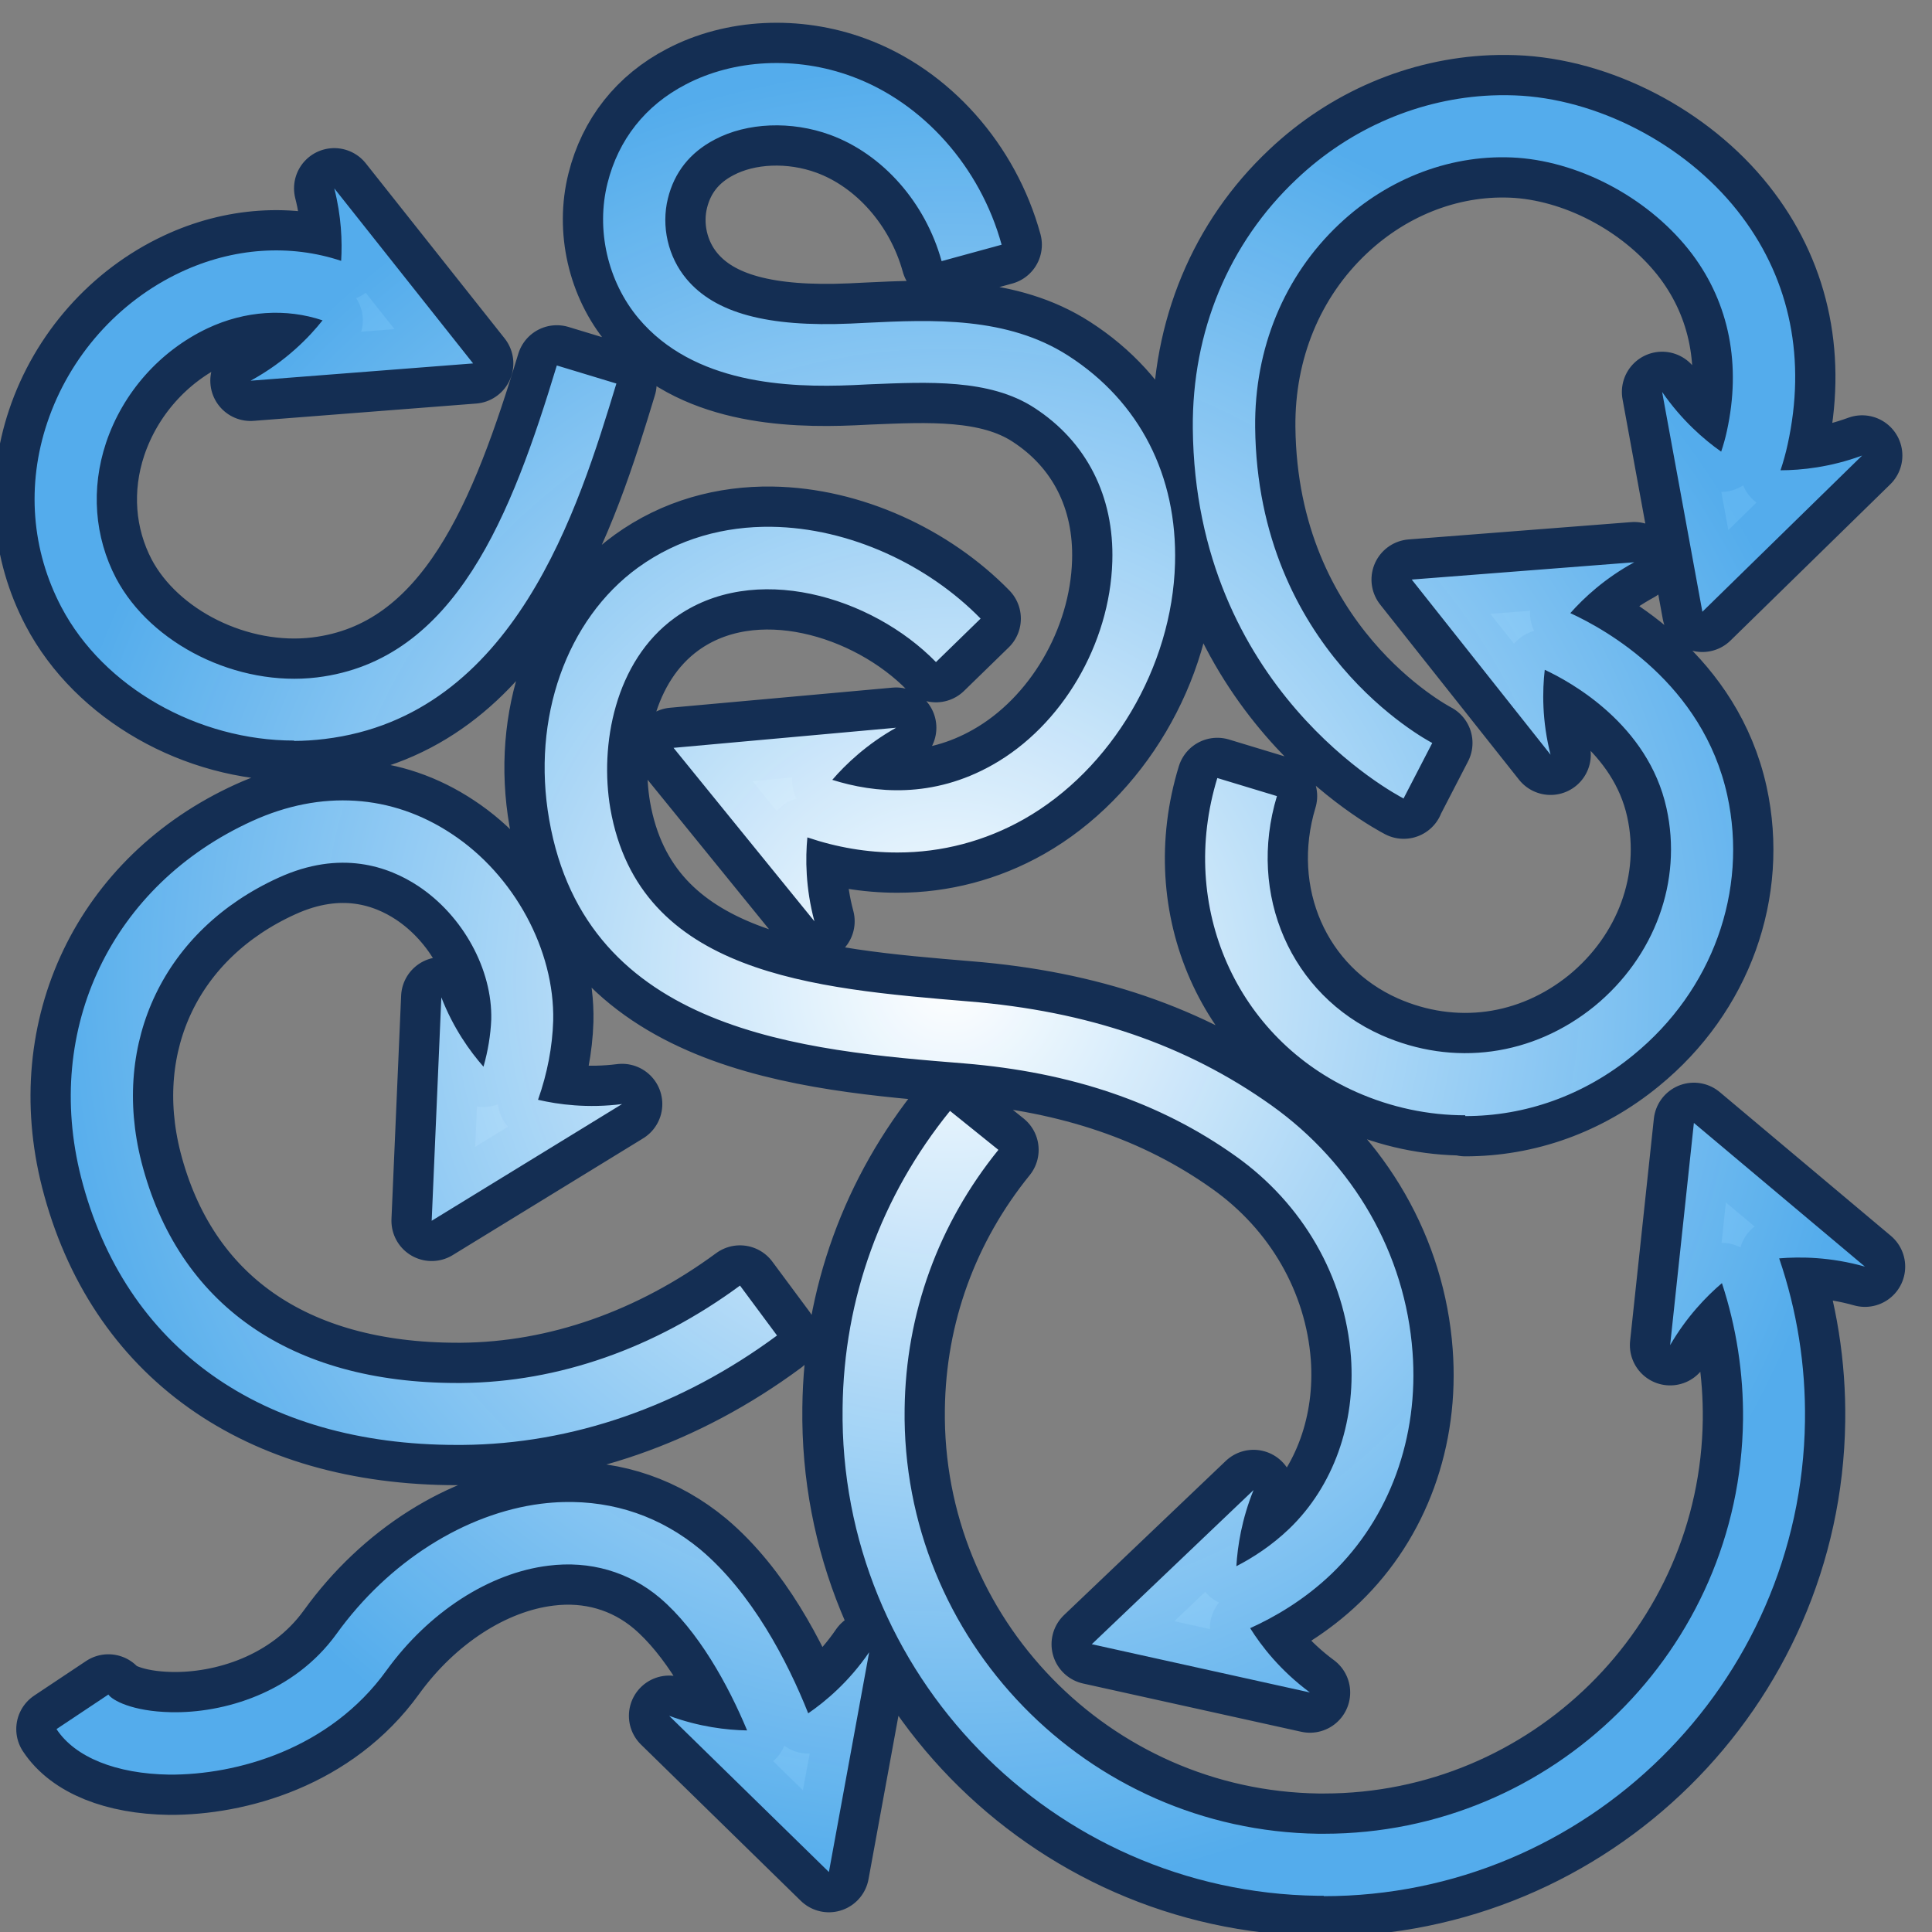
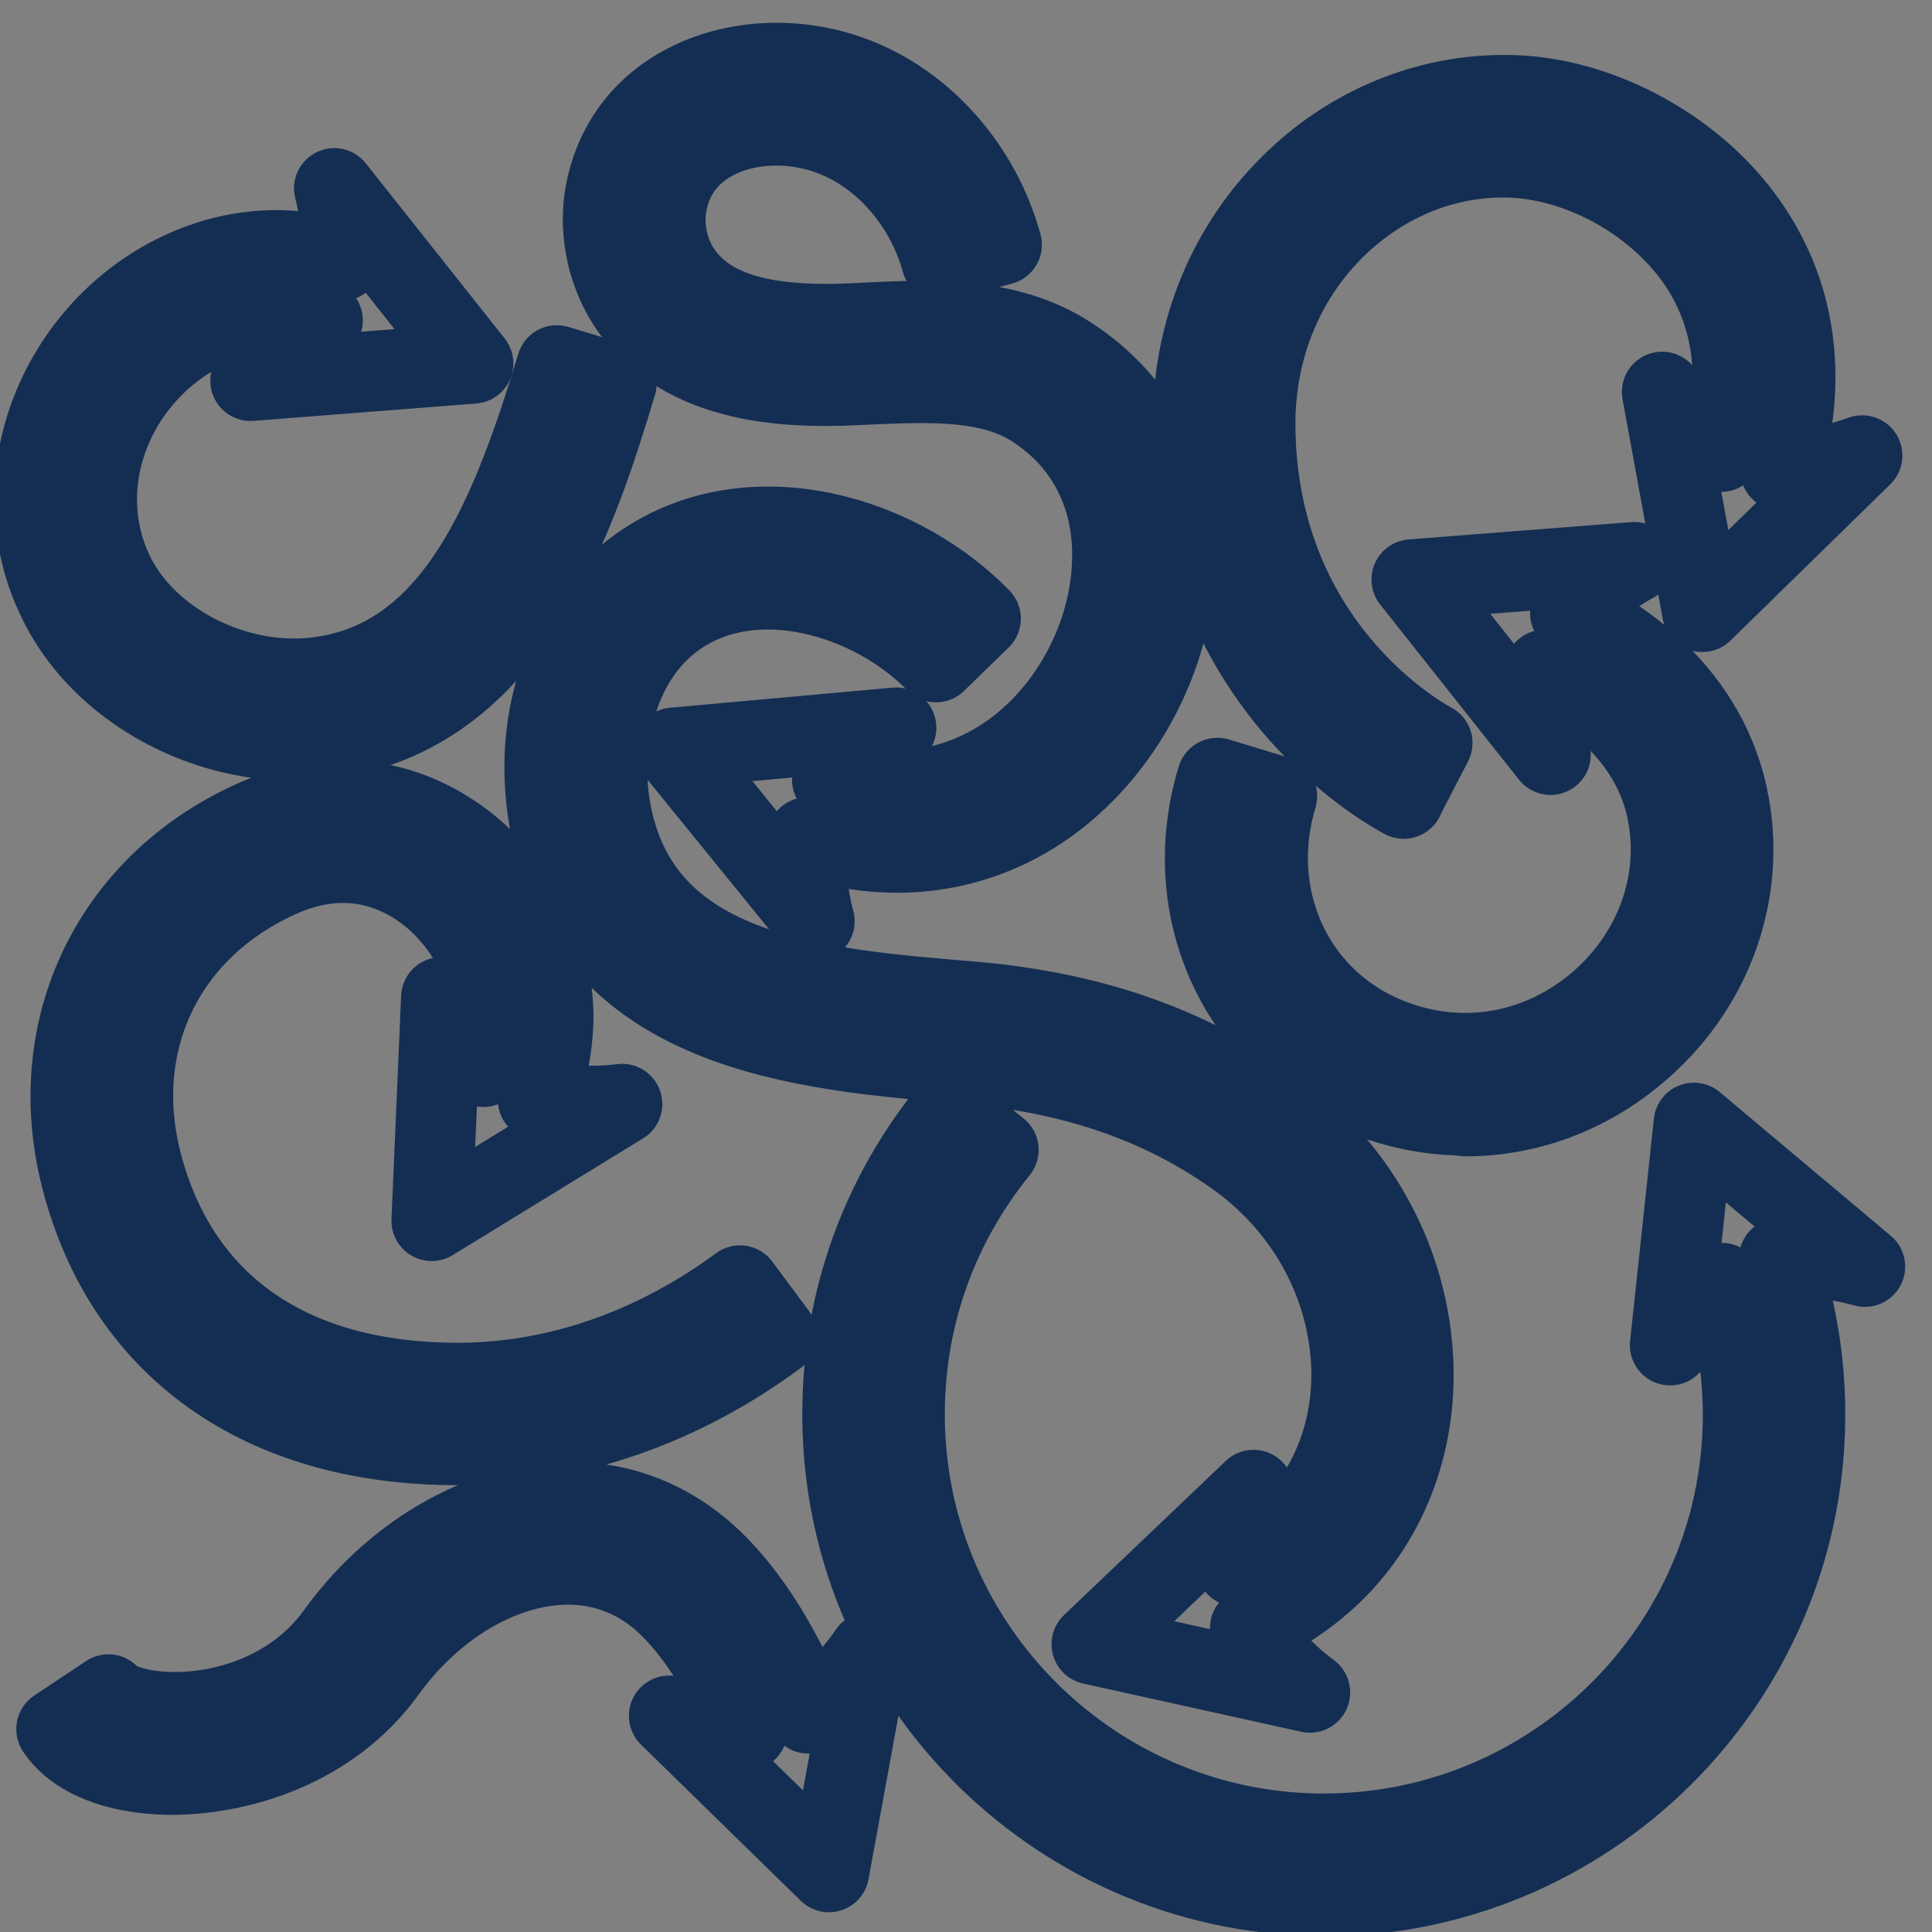
<svg xmlns="http://www.w3.org/2000/svg" xmlns:ns1="http://www.inkscape.org/namespaces/inkscape" xmlns:ns2="http://sodipodi.sourceforge.net/DTD/sodipodi-0.dtd" xmlns:xlink="http://www.w3.org/1999/xlink" width="48" height="48" viewBox="0 0 48 48" version="1.1" id="svg1" xml:space="preserve" ns1:version="1.4.2 (ebf0e940, 2025-05-08)" ns2:docname="pyro_turbulence.svg">
  <rect x="0" y="0" width="48" height="48" fill="#808080" stroke="none" />
  <ns2:namedview id="namedview1" pagecolor="#505050" bordercolor="#ffffff" borderopacity="1" ns1:showpageshadow="0" ns1:pageopacity="0" ns1:pagecheckerboard="1" ns1:deskcolor="#505050" ns1:document-units="px" ns1:zoom="17.208333" ns1:cx="17.346247" ns1:cy="23.535109" ns1:window-width="2560" ns1:window-height="1302" ns1:window-x="0" ns1:window-y="25" ns1:window-maximized="1" ns1:current-layer="g22" />
  <defs id="defs1">
    <linearGradient id="linearGradient35" ns1:collect="always">
      <stop style="stop-color:#ffffff;stop-opacity:1;" offset="0" id="stop35" />
      <stop style="stop-color:#5cbcff;stop-opacity:0.889;" offset="1" id="stop36" />
    </linearGradient>
    <linearGradient id="New_Gradient_Swatch_13" x1="24" y1="-.79" x2="24" y2="49.63" gradientUnits="userSpaceOnUse" gradientTransform="translate(1.258,1.228)">
      <stop offset="0" stop-color="#608bc3" id="stop1" />
      <stop offset="1" stop-color="#285092" id="stop2" />
    </linearGradient>
    <filter id="drop-shadow-1" filterUnits="userSpaceOnUse">
      <feOffset dx="1" dy="1" id="feOffset2" />
      <feGaussianBlur result="blur" stdDeviation="1" id="feGaussianBlur2" />
      <feFlood flood-color="#081f3f" flood-opacity=".65" id="feFlood2" />
      <feComposite in2="blur" operator="in" id="feComposite2" />
      <feComposite in="SourceGraphic" id="feComposite3" />
    </filter>
    <linearGradient id="linear-gradient" x1="33.36" y1="27.13" x2="39.29" y2="14.39" gradientTransform="matrix(1, 0, 0, 1, 0, 0)" gradientUnits="userSpaceOnUse">
      <stop offset="0" stop-color="#729fcf" id="stop3" />
      <stop offset="1" stop-color="#fff8f8" id="stop4" />
    </linearGradient>
    <linearGradient id="linear-gradient-2" x1="19.75" y1="30.3" x2="42.41" y2="39.93" xlink:href="#linear-gradient" />
    <linearGradient id="linear-gradient-3" x1="21.34" y1="13.22" x2="27.49" y2="40.01" xlink:href="#linear-gradient" />
    <linearGradient id="linear-gradient-4" x1="10.57" y1="33.78" x2="10.28" y2="22.88" xlink:href="#linear-gradient" />
    <linearGradient id="linear-gradient-5" x1="10.42" y1="14.49" x2="5.96" y2="8.36" xlink:href="#linear-gradient" />
    <linearGradient id="linear-gradient-6" x1="22.58" y1=".46" x2="21.51" y2="16.45" xlink:href="#linear-gradient" />
    <linearGradient id="linear-gradient-7" x1="31.97" y1="14.16" x2="38.78" y2="6.84" xlink:href="#linear-gradient" />
    <linearGradient id="linear-gradient-8" x1="36.11" y1="18" x2="42.91" y2="10.68" gradientTransform="matrix(1, 0, 0, 1, 0, 0)" gradientUnits="userSpaceOnUse">
      <stop offset="0" stop-color="#729fcf" id="stop5" />
      <stop offset="1" stop-color="#fff8f8" id="stop6" />
    </linearGradient>
    <linearGradient id="linear-gradient-9" x1="31.82" y1="26.41" x2="37.75" y2="13.67" xlink:href="#linear-gradient-8" />
    <linearGradient id="linear-gradient-10" x1="23.24" y1="22.1" x2="45.9" y2="31.73" xlink:href="#linear-gradient" />
    <linearGradient id="linear-gradient-11" x1="12.26" y1="13.15" x2="7.8" y2="7.01" xlink:href="#linear-gradient" />
    <linearGradient id="linear-gradient-12" x1="13.16" y1="33.71" x2="12.87" y2="22.81" xlink:href="#linear-gradient-8" />
    <linearGradient id="linear-gradient-13" x1="20.58" y1=".33" x2="19.51" y2="16.32" xlink:href="#linear-gradient" />
    <linearGradient id="linear-gradient-14" x1="23.35" y1="12.76" x2="29.5" y2="39.55" xlink:href="#linear-gradient-8" />
    <linearGradient id="linear-gradient-15" x1="6.05" y1="35.8" x2="12.65" y2="44.13" xlink:href="#linear-gradient" />
    <linearGradient id="linear-gradient-16" x1="11.44" y1="31.54" x2="18.03" y2="39.87" xlink:href="#linear-gradient-8" />
    <linearGradient id="New_Gradient_Swatch_13-0" x1="24" y1="-.79" x2="24" y2="49.63" gradientUnits="userSpaceOnUse">
      <stop offset="0" stop-color="#608bc3" id="stop1-9" />
      <stop offset="1" stop-color="#285092" id="stop2-5" />
    </linearGradient>
    <filter id="drop-shadow-1-6" filterUnits="userSpaceOnUse">
      <feOffset dx="1" dy="1" id="feOffset2-2" />
      <feGaussianBlur result="blur" stdDeviation="0.575" id="feGaussianBlur2-8" />
      <feFlood flood-color="#081f3f" flood-opacity=".65" id="feFlood2-5" />
      <feComposite in2="blur" operator="in" id="feComposite2-9" />
      <feComposite in="SourceGraphic" id="feComposite3-4" />
    </filter>
    <linearGradient id="linear-gradient-16-6" x1="11.44" y1="31.54" x2="18.03" y2="39.87" xlink:href="#linear-gradient-8-3" gradientTransform="translate(28.461,-4.007)" />
    <linearGradient id="linear-gradient-8-3" x1="36.11" y1="18" x2="42.91" y2="10.68" gradientUnits="userSpaceOnUse">
      <stop offset="0" stop-color="#729fcf" id="stop5-0" />
      <stop offset="1" stop-color="#fff8f8" id="stop6-8" />
    </linearGradient>
    <linearGradient id="linear-gradient-15-4" x1="6.05" y1="35.8" x2="12.65" y2="44.13" xlink:href="#linear-gradient-0" gradientTransform="translate(28.461,-4.007)" />
    <linearGradient id="linear-gradient-0" x1="33.36" y1="27.13" x2="39.29" y2="14.39" gradientUnits="userSpaceOnUse">
      <stop offset="0" stop-color="#729fcf" id="stop3-4" />
      <stop offset="1" stop-color="#fff8f8" id="stop4-6" />
    </linearGradient>
    <linearGradient id="linear-gradient-14-4" x1="23.35" y1="12.76" x2="29.5" y2="39.55" xlink:href="#linear-gradient-8-3" gradientTransform="translate(28.461,-4.007)" />
    <linearGradient id="linear-gradient-13-3" x1="20.58" y1="0.33" x2="19.51" y2="16.32" xlink:href="#linear-gradient-0" gradientTransform="translate(28.461,-4.007)" />
    <linearGradient id="linear-gradient-12-8" x1="13.16" y1="33.71" x2="12.87" y2="22.81" xlink:href="#linear-gradient-8-3" gradientTransform="translate(28.461,-4.007)" />
    <linearGradient id="linear-gradient-11-4" x1="12.26" y1="13.15" x2="7.8" y2="7.01" xlink:href="#linear-gradient-0" gradientTransform="translate(28.461,-4.007)" />
    <linearGradient id="linear-gradient-10-0" x1="23.24" y1="22.1" x2="45.9" y2="31.73" xlink:href="#linear-gradient-0" gradientTransform="translate(28.461,-4.007)" />
    <linearGradient id="linear-gradient-9-0" x1="31.82" y1="26.41" x2="37.75" y2="13.67" xlink:href="#linear-gradient-8-3" gradientTransform="translate(28.461,-4.007)" />
    <linearGradient ns1:collect="always" xlink:href="#linear-gradient-8-3" id="linearGradient17" gradientUnits="userSpaceOnUse" x1="36.11" y1="18" x2="42.91" y2="10.68" />
    <linearGradient id="linear-gradient-7-9" x1="31.97" y1="14.16" x2="38.78" y2="6.84" xlink:href="#linear-gradient-0" gradientTransform="translate(28.461,-4.007)" />
    <linearGradient id="linear-gradient-6-3" x1="22.58" y1="0.46" x2="21.51" y2="16.45" xlink:href="#linear-gradient-0" gradientTransform="translate(28.461,-4.007)" />
    <linearGradient id="linear-gradient-5-7" x1="10.42" y1="14.49" x2="5.96" y2="8.36" xlink:href="#linear-gradient-0" gradientTransform="translate(28.461,-4.007)" />
    <linearGradient id="linear-gradient-4-5" x1="10.57" y1="33.78" x2="10.28" y2="22.88" xlink:href="#linear-gradient-0" gradientTransform="translate(28.461,-4.007)" />
    <linearGradient id="linear-gradient-3-7" x1="21.34" y1="13.22" x2="27.49" y2="40.01" xlink:href="#linear-gradient-0" gradientTransform="translate(28.461,-4.007)" />
    <linearGradient id="linear-gradient-2-2" x1="19.75" y1="30.3" x2="42.41" y2="39.93" xlink:href="#linear-gradient-0" gradientTransform="translate(28.461,-4.007)" />
    <filter id="filter5" filterUnits="userSpaceOnUse">
      <feOffset dx="1" dy="1" id="feOffset3" />
      <feGaussianBlur result="blur" stdDeviation="0.015" id="feGaussianBlur3" />
      <feFlood flood-color="#081f3f" flood-opacity=".65" id="feFlood3" />
      <feComposite in2="blur" operator="in" id="feComposite4" />
      <feComposite in="SourceGraphic" id="feComposite5" />
    </filter>
    <filter id="filter7" filterUnits="userSpaceOnUse">
      <feOffset dx="1" dy="1" id="feOffset5" />
      <feGaussianBlur result="blur" stdDeviation="0.015" id="feGaussianBlur5" />
      <feFlood flood-color="#081f3f" flood-opacity=".65" id="feFlood5" />
      <feComposite in2="blur" operator="in" id="feComposite6" />
      <feComposite in="SourceGraphic" id="feComposite7" />
    </filter>
    <filter id="filter9" filterUnits="userSpaceOnUse">
      <feOffset dx="1" dy="1" id="feOffset7" />
      <feGaussianBlur result="blur" stdDeviation="0.015" id="feGaussianBlur7" />
      <feFlood flood-color="#081f3f" flood-opacity=".65" id="feFlood7" />
      <feComposite in2="blur" operator="in" id="feComposite8" />
      <feComposite in="SourceGraphic" id="feComposite9" />
    </filter>
    <filter id="filter11" filterUnits="userSpaceOnUse">
      <feOffset dx="1" dy="1" id="feOffset9" />
      <feGaussianBlur result="blur" stdDeviation="0.015" id="feGaussianBlur9" />
      <feFlood flood-color="#081f3f" flood-opacity=".65" id="feFlood9" />
      <feComposite in2="blur" operator="in" id="feComposite10" />
      <feComposite in="SourceGraphic" id="feComposite11" />
    </filter>
    <filter id="filter13" filterUnits="userSpaceOnUse">
      <feOffset dx="1" dy="1" id="feOffset11" />
      <feGaussianBlur result="blur" stdDeviation="0.015" id="feGaussianBlur11" />
      <feFlood flood-color="#081f3f" flood-opacity=".65" id="feFlood11" />
      <feComposite in2="blur" operator="in" id="feComposite12" />
      <feComposite in="SourceGraphic" id="feComposite13" />
    </filter>
    <filter id="filter15" filterUnits="userSpaceOnUse">
      <feOffset dx="1" dy="1" id="feOffset13" />
      <feGaussianBlur result="blur" stdDeviation="0.015" id="feGaussianBlur13" />
      <feFlood flood-color="#081f3f" flood-opacity=".65" id="feFlood13" />
      <feComposite in2="blur" operator="in" id="feComposite14" />
      <feComposite in="SourceGraphic" id="feComposite15" />
    </filter>
    <filter id="filter17" filterUnits="userSpaceOnUse">
      <feOffset dx="1" dy="1" id="feOffset15" />
      <feGaussianBlur result="blur" stdDeviation="0.015" id="feGaussianBlur15" />
      <feFlood flood-color="#081f3f" flood-opacity=".65" id="feFlood15" />
      <feComposite in2="blur" operator="in" id="feComposite16" />
      <feComposite in="SourceGraphic" id="feComposite17" />
    </filter>
    <filter id="filter19" filterUnits="userSpaceOnUse">
      <feOffset dx="1" dy="1" id="feOffset17" />
      <feGaussianBlur result="blur" stdDeviation="0.015" id="feGaussianBlur17" />
      <feFlood flood-color="#081f3f" flood-opacity=".65" id="feFlood17" />
      <feComposite in2="blur" operator="in" id="feComposite18" />
      <feComposite in="SourceGraphic" id="feComposite19" />
    </filter>
    <filter id="filter21" filterUnits="userSpaceOnUse">
      <feOffset dx="1" dy="1" id="feOffset19" />
      <feGaussianBlur result="blur" stdDeviation="0.015" id="feGaussianBlur19" />
      <feFlood flood-color="#081f3f" flood-opacity=".65" id="feFlood19" />
      <feComposite in2="blur" operator="in" id="feComposite20" />
      <feComposite in="SourceGraphic" id="feComposite21" />
    </filter>
    <filter id="filter23" filterUnits="userSpaceOnUse">
      <feOffset dx="1" dy="1" id="feOffset21" />
      <feGaussianBlur result="blur" stdDeviation="0.015" id="feGaussianBlur21" />
      <feFlood flood-color="#081f3f" flood-opacity=".65" id="feFlood21" />
      <feComposite in2="blur" operator="in" id="feComposite22" />
      <feComposite in="SourceGraphic" id="feComposite23" />
    </filter>
    <filter id="filter25" filterUnits="userSpaceOnUse">
      <feOffset dx="1" dy="1" id="feOffset23" />
      <feGaussianBlur result="blur" stdDeviation="0.015" id="feGaussianBlur23" />
      <feFlood flood-color="#081f3f" flood-opacity=".65" id="feFlood23" />
      <feComposite in2="blur" operator="in" id="feComposite24" />
      <feComposite in="SourceGraphic" id="feComposite25" />
    </filter>
    <filter id="filter27" filterUnits="userSpaceOnUse">
      <feOffset dx="1" dy="1" id="feOffset25" />
      <feGaussianBlur result="blur" stdDeviation="0.015" id="feGaussianBlur25" />
      <feFlood flood-color="#081f3f" flood-opacity=".65" id="feFlood25" />
      <feComposite in2="blur" operator="in" id="feComposite26" />
      <feComposite in="SourceGraphic" id="feComposite27" />
    </filter>
    <filter id="filter29" filterUnits="userSpaceOnUse">
      <feOffset dx="1" dy="1" id="feOffset27" />
      <feGaussianBlur result="blur" stdDeviation="0.015" id="feGaussianBlur27" />
      <feFlood flood-color="#081f3f" flood-opacity=".65" id="feFlood27" />
      <feComposite in2="blur" operator="in" id="feComposite28" />
      <feComposite in="SourceGraphic" id="feComposite29" />
    </filter>
    <filter id="filter31" filterUnits="userSpaceOnUse">
      <feOffset dx="1" dy="1" id="feOffset29" />
      <feGaussianBlur result="blur" stdDeviation="0.015" id="feGaussianBlur29" />
      <feFlood flood-color="#081f3f" flood-opacity=".65" id="feFlood29" />
      <feComposite in2="blur" operator="in" id="feComposite30" />
      <feComposite in="SourceGraphic" id="feComposite31" />
    </filter>
    <filter id="filter33" filterUnits="userSpaceOnUse">
      <feOffset dx="1" dy="1" id="feOffset31" />
      <feGaussianBlur result="blur" stdDeviation="0.015" id="feGaussianBlur31" />
      <feFlood flood-color="#081f3f" flood-opacity=".65" id="feFlood31" />
      <feComposite in2="blur" operator="in" id="feComposite32" />
      <feComposite in="SourceGraphic" id="feComposite33" />
    </filter>
    <filter id="filter35" filterUnits="userSpaceOnUse">
      <feOffset dx="1" dy="1" id="feOffset33" />
      <feGaussianBlur result="blur" stdDeviation="0.015" id="feGaussianBlur33" />
      <feFlood flood-color="#081f3f" flood-opacity=".65" id="feFlood33" />
      <feComposite in2="blur" operator="in" id="feComposite34" />
      <feComposite in="SourceGraphic" id="feComposite35" />
    </filter>
    <radialGradient ns1:collect="always" xlink:href="#linearGradient35" id="radialGradient36" cx="23.842" cy="24.197" fx="23.842" fy="24.197" r="22.737" gradientTransform="matrix(1,0,0,1.002,0,-0.037)" gradientUnits="userSpaceOnUse" />
  </defs>
  <g ns1:label="Layer 1" ns1:groupmode="layer" id="layer1">
    <g id="g22" style="isolation:isolate" transform="translate(-0.246,0.141)" clip-path="none">
      <path id="path36" style="isolation:isolate;fill:none;stroke:#142e53;stroke-miterlimit:10;stroke-width:2;stroke-dasharray:none;stroke-linejoin:round;stroke-opacity:1" d="M 19.277 1.431 C 18.567 1.466 17.879 1.644 17.279 1.959 C 16.279 2.479 15.61 3.328 15.34 4.408 C 15.05 5.558 15.339 6.847 16.109 7.767 C 17.479 9.397 19.809 9.497 21.439 9.427 L 21.83 9.408 C 23.3 9.348 24.829 9.268 25.939 9.988 C 27.239 10.828 27.931 12.188 27.881 13.808 C 27.821 15.858 26.63 17.889 24.91 18.859 C 23.418 19.705 21.973 19.565 20.924 19.234 C 21.261 18.843 21.782 18.348 22.51 17.939 L 16.98 18.439 L 20.48 22.748 C 20.257 21.917 20.255 21.18 20.305 20.664 C 21.042 20.914 21.792 21.039 22.529 21.039 L 22.551 21.039 C 23.641 21.039 24.719 20.759 25.689 20.209 C 27.859 18.979 29.369 16.429 29.439 13.859 C 29.499 11.679 28.561 9.839 26.791 8.699 C 25.271 7.719 23.409 7.799 21.769 7.879 L 21.381 7.898 C 19.311 7.988 18.011 7.639 17.301 6.789 C 16.841 6.239 16.67 5.479 16.84 4.789 C 17 4.139 17.39 3.648 18 3.328 C 18.81 2.898 19.911 2.859 20.871 3.209 C 22.181 3.689 23.24 4.897 23.64 6.347 L 25.131 5.939 C 24.601 4.009 23.18 2.408 21.41 1.758 C 20.72 1.503 19.987 1.396 19.277 1.431 z M 37.303 2.23 C 35.538 2.305 33.808 3.031 32.461 4.308 C 30.771 5.898 29.861 8.098 29.881 10.498 C 29.941 16.968 34.911 19.589 35.121 19.699 L 35.121 19.689 L 35.83 18.318 C 35.66 18.228 31.49 15.998 31.43 10.478 C 31.41 8.518 32.149 6.717 33.519 5.427 C 34.749 4.267 36.351 3.669 37.951 3.779 C 39.581 3.899 41.281 4.837 42.291 6.177 C 43.211 7.407 43.51 8.928 43.15 10.568 C 43.112 10.744 43.064 10.914 43.008 11.08 C 42.584 10.782 42.028 10.302 41.541 9.597 L 42.541 15.058 L 46.51 11.177 C 45.719 11.468 44.998 11.542 44.482 11.543 C 44.553 11.333 44.613 11.116 44.66 10.898 C 45.12 8.808 44.729 6.848 43.529 5.248 C 42.269 3.558 40.12 2.378 38.06 2.238 C 37.808 2.222 37.555 2.22 37.303 2.23 z M 8.551 4.539 C 8.727 5.229 8.752 5.852 8.722 6.34 C 7.455 5.918 6.042 6.009 4.74 6.619 C 3.18 7.349 1.97 8.719 1.42 10.359 C 0.9 11.909 1.029 13.529 1.769 14.939 C 2.819 16.939 5.171 18.258 7.551 18.258 L 7.551 18.267 C 7.801 18.267 8.06 18.249 8.31 18.219 C 13.04 17.649 14.62 12.478 15.56 9.388 L 14.08 8.939 C 12.96 12.629 11.571 16.269 8.121 16.689 C 6.141 16.929 4.001 15.868 3.131 14.228 C 2.591 13.198 2.501 11.999 2.881 10.859 C 3.301 9.609 4.22 8.577 5.4 8.017 C 6.339 7.574 7.358 7.515 8.26 7.818 C 7.94 8.222 7.356 8.836 6.471 9.318 L 12 8.888 L 8.551 4.539 z M 19.416 12.947 C 18.255 12.931 17.101 13.235 16.099 13.959 C 14.319 15.249 13.45 17.709 13.89 20.219 C 14.81 25.519 20.231 25.959 24.201 26.279 C 26.861 26.499 29.069 27.248 30.939 28.578 C 32.619 29.768 33.66 31.588 33.81 33.568 C 33.93 35.228 33.369 36.788 32.279 37.838 C 31.842 38.258 31.37 38.561 30.963 38.771 C 30.993 38.267 31.098 37.6 31.39 36.879 L 27.371 40.709 L 32.791 41.908 C 32.056 41.366 31.582 40.752 31.306 40.31 C 31.895 40.044 32.649 39.615 33.34 38.949 C 34.77 37.569 35.5 35.569 35.34 33.449 C 35.16 31.009 33.88 28.778 31.83 27.318 C 29.72 25.818 27.271 24.978 24.301 24.738 C 20.471 24.418 16.13 24.069 15.41 19.949 C 15.14 18.369 15.52 16.289 17.01 15.209 C 18.97 13.789 21.91 14.678 23.5 16.308 L 24.609 15.228 C 23.303 13.891 21.35 12.974 19.416 12.947 z M 40.849 13.828 L 35.32 14.258 L 38.769 18.609 C 38.553 17.765 38.565 17.017 38.625 16.5 C 39.267 16.799 41.193 17.856 41.65 19.939 C 42.05 21.749 41.359 23.629 39.859 24.859 C 38.329 26.099 36.36 26.368 34.57 25.578 C 32.32 24.578 31.231 22.088 31.971 19.638 L 30.49 19.189 C 29.51 22.389 30.969 25.668 33.939 26.988 C 34.819 27.378 35.74 27.568 36.65 27.568 L 36.65 27.588 C 38.14 27.588 39.6 27.078 40.83 26.068 C 42.79 24.468 43.68 21.999 43.16 19.619 C 42.549 16.841 40.152 15.501 39.26 15.092 C 39.601 14.707 40.123 14.224 40.849 13.828 z M 9.072 19.754 C 8.232 19.7 7.365 19.868 6.51 20.258 C 3.02 21.848 1.32 25.409 2.26 29.109 C 3.34 33.339 6.739 35.758 11.599 35.758 L 11.621 35.758 L 11.73 35.758 C 14.46 35.738 17.171 34.799 19.551 33.039 L 18.631 31.799 C 16.511 33.359 14.121 34.199 11.711 34.219 L 11.609 34.219 C 7.449 34.219 4.67 32.268 3.76 28.728 C 3 25.738 4.33 22.958 7.16 21.668 C 8.71 20.958 9.901 21.389 10.631 21.869 C 11.751 22.609 12.481 23.949 12.451 25.189 C 12.435 25.571 12.371 25.964 12.258 26.361 C 11.919 25.976 11.508 25.403 11.211 24.638 L 10.971 30.189 L 15.701 27.289 C 14.849 27.398 14.118 27.301 13.613 27.183 C 13.845 26.525 13.97 25.867 13.99 25.219 C 14.03 23.469 13.021 21.598 11.471 20.578 C 10.726 20.083 9.912 19.807 9.072 19.754 z M 23.849 27.459 C 22.139 29.569 21.21 32.118 21.18 34.838 C 21.09 41.438 26.39 46.869 32.98 46.959 L 33.14 46.959 L 33.131 46.969 C 39.651 46.969 45 41.708 45.09 35.168 C 45.11 33.785 44.891 32.416 44.449 31.123 C 44.969 31.079 45.727 31.086 46.58 31.328 L 42.33 27.758 L 41.74 33.279 C 42.148 32.576 42.637 32.07 43.027 31.738 C 43.385 32.828 43.564 33.981 43.551 35.138 C 43.481 40.838 38.82 45.418 33.14 45.418 L 33 45.418 C 27.25 45.338 22.641 40.599 22.721 34.859 C 22.751 32.489 23.561 30.267 25.051 28.427 L 23.849 27.459 z M 14.24 37.177 C 14.059 37.182 13.874 37.196 13.689 37.219 C 11.799 37.459 9.899 38.659 8.609 40.449 C 7.549 41.919 5.8 42.428 4.49 42.398 C 3.53 42.378 3.029 42.099 2.939 41.959 L 1.65 42.818 C 2.11 43.518 3.131 43.929 4.451 43.949 C 6.121 43.959 8.439 43.319 9.849 41.359 C 10.899 39.909 12.401 38.938 13.871 38.758 C 14.901 38.628 15.87 38.908 16.64 39.558 C 17.59 40.365 18.337 41.718 18.808 42.851 C 18.3 42.842 17.617 42.763 16.871 42.488 L 20.84 46.369 L 21.84 40.908 C 21.339 41.641 20.757 42.13 20.326 42.426 C 19.805 41.114 18.92 39.429 17.65 38.359 C 16.67 37.545 15.507 37.144 14.24 37.177 z " />
-       <path id="path1499" style="isolation:isolate;fill:url(#radialGradient36);stroke:none;stroke-miterlimit:10" d="M 19.277 1.431 C 18.567 1.466 17.879 1.644 17.279 1.959 C 16.279 2.479 15.61 3.328 15.34 4.408 C 15.05 5.558 15.339 6.847 16.109 7.767 C 17.479 9.397 19.809 9.497 21.439 9.427 L 21.83 9.408 C 23.3 9.348 24.829 9.268 25.939 9.988 C 27.239 10.828 27.931 12.188 27.881 13.808 C 27.821 15.858 26.63 17.889 24.91 18.859 C 23.418 19.705 21.973 19.565 20.924 19.234 C 21.261 18.843 21.782 18.348 22.51 17.939 L 16.98 18.439 L 20.48 22.748 C 20.257 21.917 20.255 21.18 20.305 20.664 C 21.042 20.914 21.792 21.039 22.529 21.039 L 22.551 21.039 C 23.641 21.039 24.719 20.759 25.689 20.209 C 27.859 18.979 29.369 16.429 29.439 13.859 C 29.499 11.679 28.561 9.839 26.791 8.699 C 25.271 7.719 23.409 7.799 21.769 7.879 L 21.381 7.898 C 19.311 7.988 18.011 7.639 17.301 6.789 C 16.841 6.239 16.67 5.479 16.84 4.789 C 17 4.139 17.39 3.648 18 3.328 C 18.81 2.898 19.911 2.859 20.871 3.209 C 22.181 3.689 23.24 4.897 23.64 6.347 L 25.131 5.939 C 24.601 4.009 23.18 2.408 21.41 1.758 C 20.72 1.503 19.987 1.396 19.277 1.431 z M 37.303 2.23 C 35.538 2.305 33.808 3.031 32.461 4.308 C 30.771 5.898 29.861 8.098 29.881 10.498 C 29.941 16.968 34.911 19.589 35.121 19.699 L 35.121 19.689 L 35.83 18.318 C 35.66 18.228 31.49 15.998 31.43 10.478 C 31.41 8.518 32.149 6.717 33.519 5.427 C 34.749 4.267 36.351 3.669 37.951 3.779 C 39.581 3.899 41.281 4.837 42.291 6.177 C 43.211 7.407 43.51 8.928 43.15 10.568 C 43.112 10.744 43.064 10.914 43.008 11.08 C 42.584 10.782 42.028 10.302 41.541 9.597 L 42.541 15.058 L 46.51 11.177 C 45.719 11.468 44.998 11.542 44.482 11.543 C 44.553 11.333 44.613 11.116 44.66 10.898 C 45.12 8.808 44.729 6.848 43.529 5.248 C 42.269 3.558 40.12 2.378 38.06 2.238 C 37.808 2.222 37.555 2.22 37.303 2.23 z M 8.551 4.539 C 8.727 5.229 8.752 5.852 8.722 6.34 C 7.455 5.918 6.042 6.009 4.74 6.619 C 3.18 7.349 1.97 8.719 1.42 10.359 C 0.9 11.909 1.029 13.529 1.769 14.939 C 2.819 16.939 5.171 18.258 7.551 18.258 L 7.551 18.267 C 7.801 18.267 8.06 18.249 8.31 18.219 C 13.04 17.649 14.62 12.478 15.56 9.388 L 14.08 8.939 C 12.96 12.629 11.571 16.269 8.121 16.689 C 6.141 16.929 4.001 15.868 3.131 14.228 C 2.591 13.198 2.501 11.999 2.881 10.859 C 3.301 9.609 4.22 8.577 5.4 8.017 C 6.339 7.574 7.358 7.515 8.26 7.818 C 7.94 8.222 7.356 8.836 6.471 9.318 L 12 8.888 L 8.551 4.539 z M 19.416 12.947 C 18.255 12.931 17.101 13.235 16.099 13.959 C 14.319 15.249 13.45 17.709 13.89 20.219 C 14.81 25.519 20.231 25.959 24.201 26.279 C 26.861 26.499 29.069 27.248 30.939 28.578 C 32.619 29.768 33.66 31.588 33.81 33.568 C 33.93 35.228 33.369 36.788 32.279 37.838 C 31.842 38.258 31.37 38.561 30.963 38.771 C 30.993 38.267 31.098 37.6 31.39 36.879 L 27.371 40.709 L 32.791 41.908 C 32.056 41.366 31.582 40.752 31.306 40.31 C 31.895 40.044 32.649 39.615 33.34 38.949 C 34.77 37.569 35.5 35.569 35.34 33.449 C 35.16 31.009 33.88 28.778 31.83 27.318 C 29.72 25.818 27.271 24.978 24.301 24.738 C 20.471 24.418 16.13 24.069 15.41 19.949 C 15.14 18.369 15.52 16.289 17.01 15.209 C 18.97 13.789 21.91 14.678 23.5 16.308 L 24.609 15.228 C 23.303 13.891 21.35 12.974 19.416 12.947 z M 40.849 13.828 L 35.32 14.258 L 38.769 18.609 C 38.553 17.765 38.565 17.017 38.625 16.5 C 39.267 16.799 41.193 17.856 41.65 19.939 C 42.05 21.749 41.359 23.629 39.859 24.859 C 38.329 26.099 36.36 26.368 34.57 25.578 C 32.32 24.578 31.231 22.088 31.971 19.638 L 30.49 19.189 C 29.51 22.389 30.969 25.668 33.939 26.988 C 34.819 27.378 35.74 27.568 36.65 27.568 L 36.65 27.588 C 38.14 27.588 39.6 27.078 40.83 26.068 C 42.79 24.468 43.68 21.999 43.16 19.619 C 42.549 16.841 40.152 15.501 39.26 15.092 C 39.601 14.707 40.123 14.224 40.849 13.828 z M 9.072 19.754 C 8.232 19.7 7.365 19.868 6.51 20.258 C 3.02 21.848 1.32 25.409 2.26 29.109 C 3.34 33.339 6.739 35.758 11.599 35.758 L 11.621 35.758 L 11.73 35.758 C 14.46 35.738 17.171 34.799 19.551 33.039 L 18.631 31.799 C 16.511 33.359 14.121 34.199 11.711 34.219 L 11.609 34.219 C 7.449 34.219 4.67 32.268 3.76 28.728 C 3 25.738 4.33 22.958 7.16 21.668 C 8.71 20.958 9.901 21.389 10.631 21.869 C 11.751 22.609 12.481 23.949 12.451 25.189 C 12.435 25.571 12.371 25.964 12.258 26.361 C 11.919 25.976 11.508 25.403 11.211 24.638 L 10.971 30.189 L 15.701 27.289 C 14.849 27.398 14.118 27.301 13.613 27.183 C 13.845 26.525 13.97 25.867 13.99 25.219 C 14.03 23.469 13.021 21.598 11.471 20.578 C 10.726 20.083 9.912 19.807 9.072 19.754 z M 23.849 27.459 C 22.139 29.569 21.21 32.118 21.18 34.838 C 21.09 41.438 26.39 46.869 32.98 46.959 L 33.14 46.959 L 33.131 46.969 C 39.651 46.969 45 41.708 45.09 35.168 C 45.11 33.785 44.891 32.416 44.449 31.123 C 44.969 31.079 45.727 31.086 46.58 31.328 L 42.33 27.758 L 41.74 33.279 C 42.148 32.576 42.637 32.07 43.027 31.738 C 43.385 32.828 43.564 33.981 43.551 35.138 C 43.481 40.838 38.82 45.418 33.14 45.418 L 33 45.418 C 27.25 45.338 22.641 40.599 22.721 34.859 C 22.751 32.489 23.561 30.267 25.051 28.427 L 23.849 27.459 z M 14.24 37.177 C 14.059 37.182 13.874 37.196 13.689 37.219 C 11.799 37.459 9.899 38.659 8.609 40.449 C 7.549 41.919 5.8 42.428 4.49 42.398 C 3.53 42.378 3.029 42.099 2.939 41.959 L 1.65 42.818 C 2.11 43.518 3.131 43.929 4.451 43.949 C 6.121 43.959 8.439 43.319 9.849 41.359 C 10.899 39.909 12.401 38.938 13.871 38.758 C 14.901 38.628 15.87 38.908 16.64 39.558 C 17.59 40.365 18.337 41.718 18.808 42.851 C 18.3 42.842 17.617 42.763 16.871 42.488 L 20.84 46.369 L 21.84 40.908 C 21.339 41.641 20.757 42.13 20.326 42.426 C 19.805 41.114 18.92 39.429 17.65 38.359 C 16.67 37.545 15.507 37.144 14.24 37.177 z " />
    </g>
  </g>
</svg>